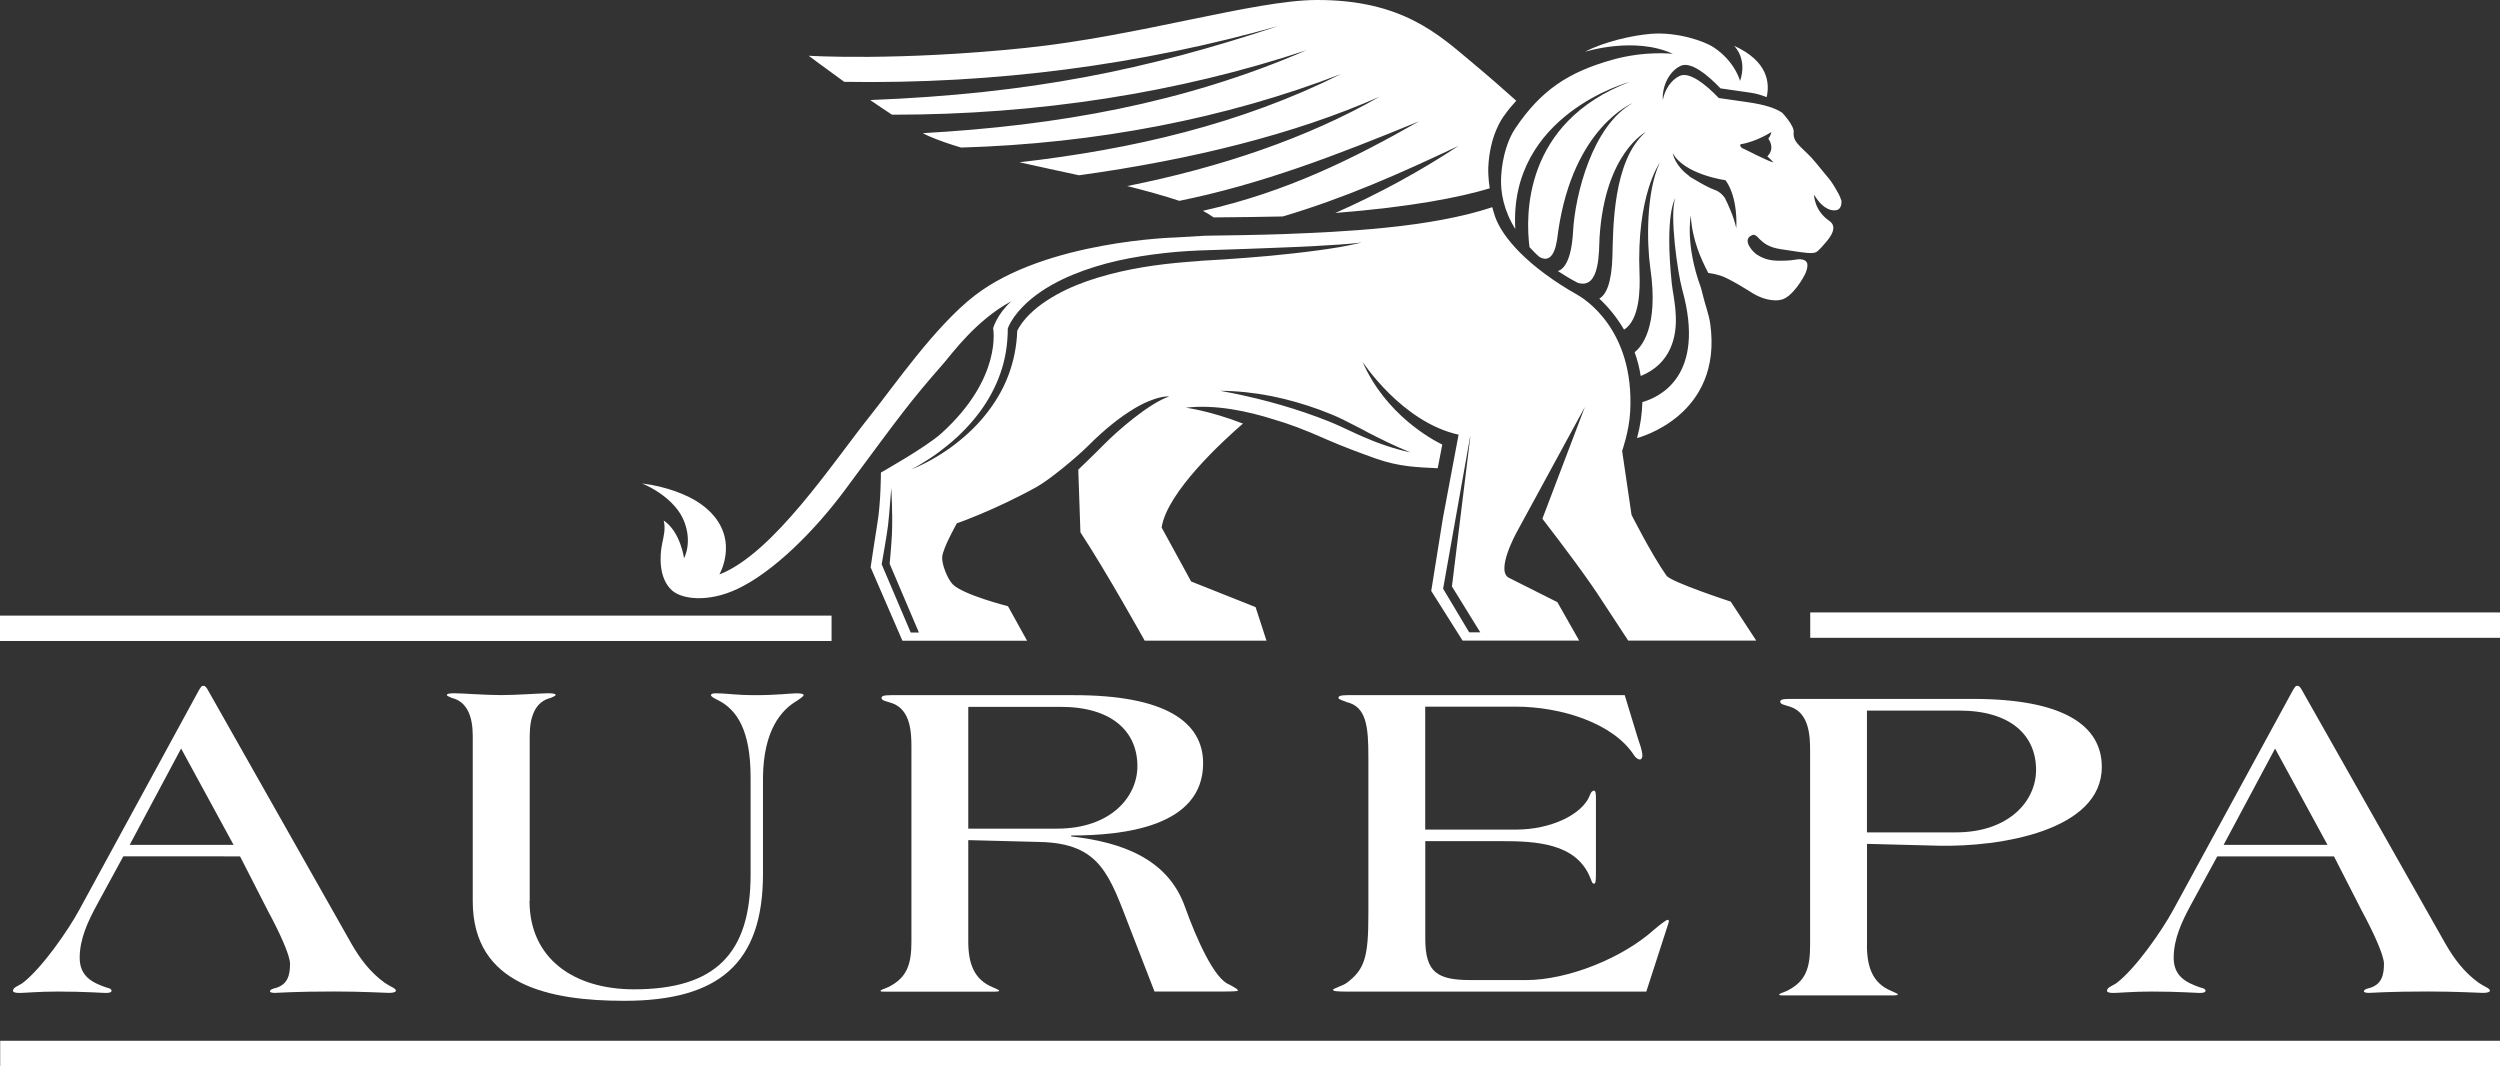
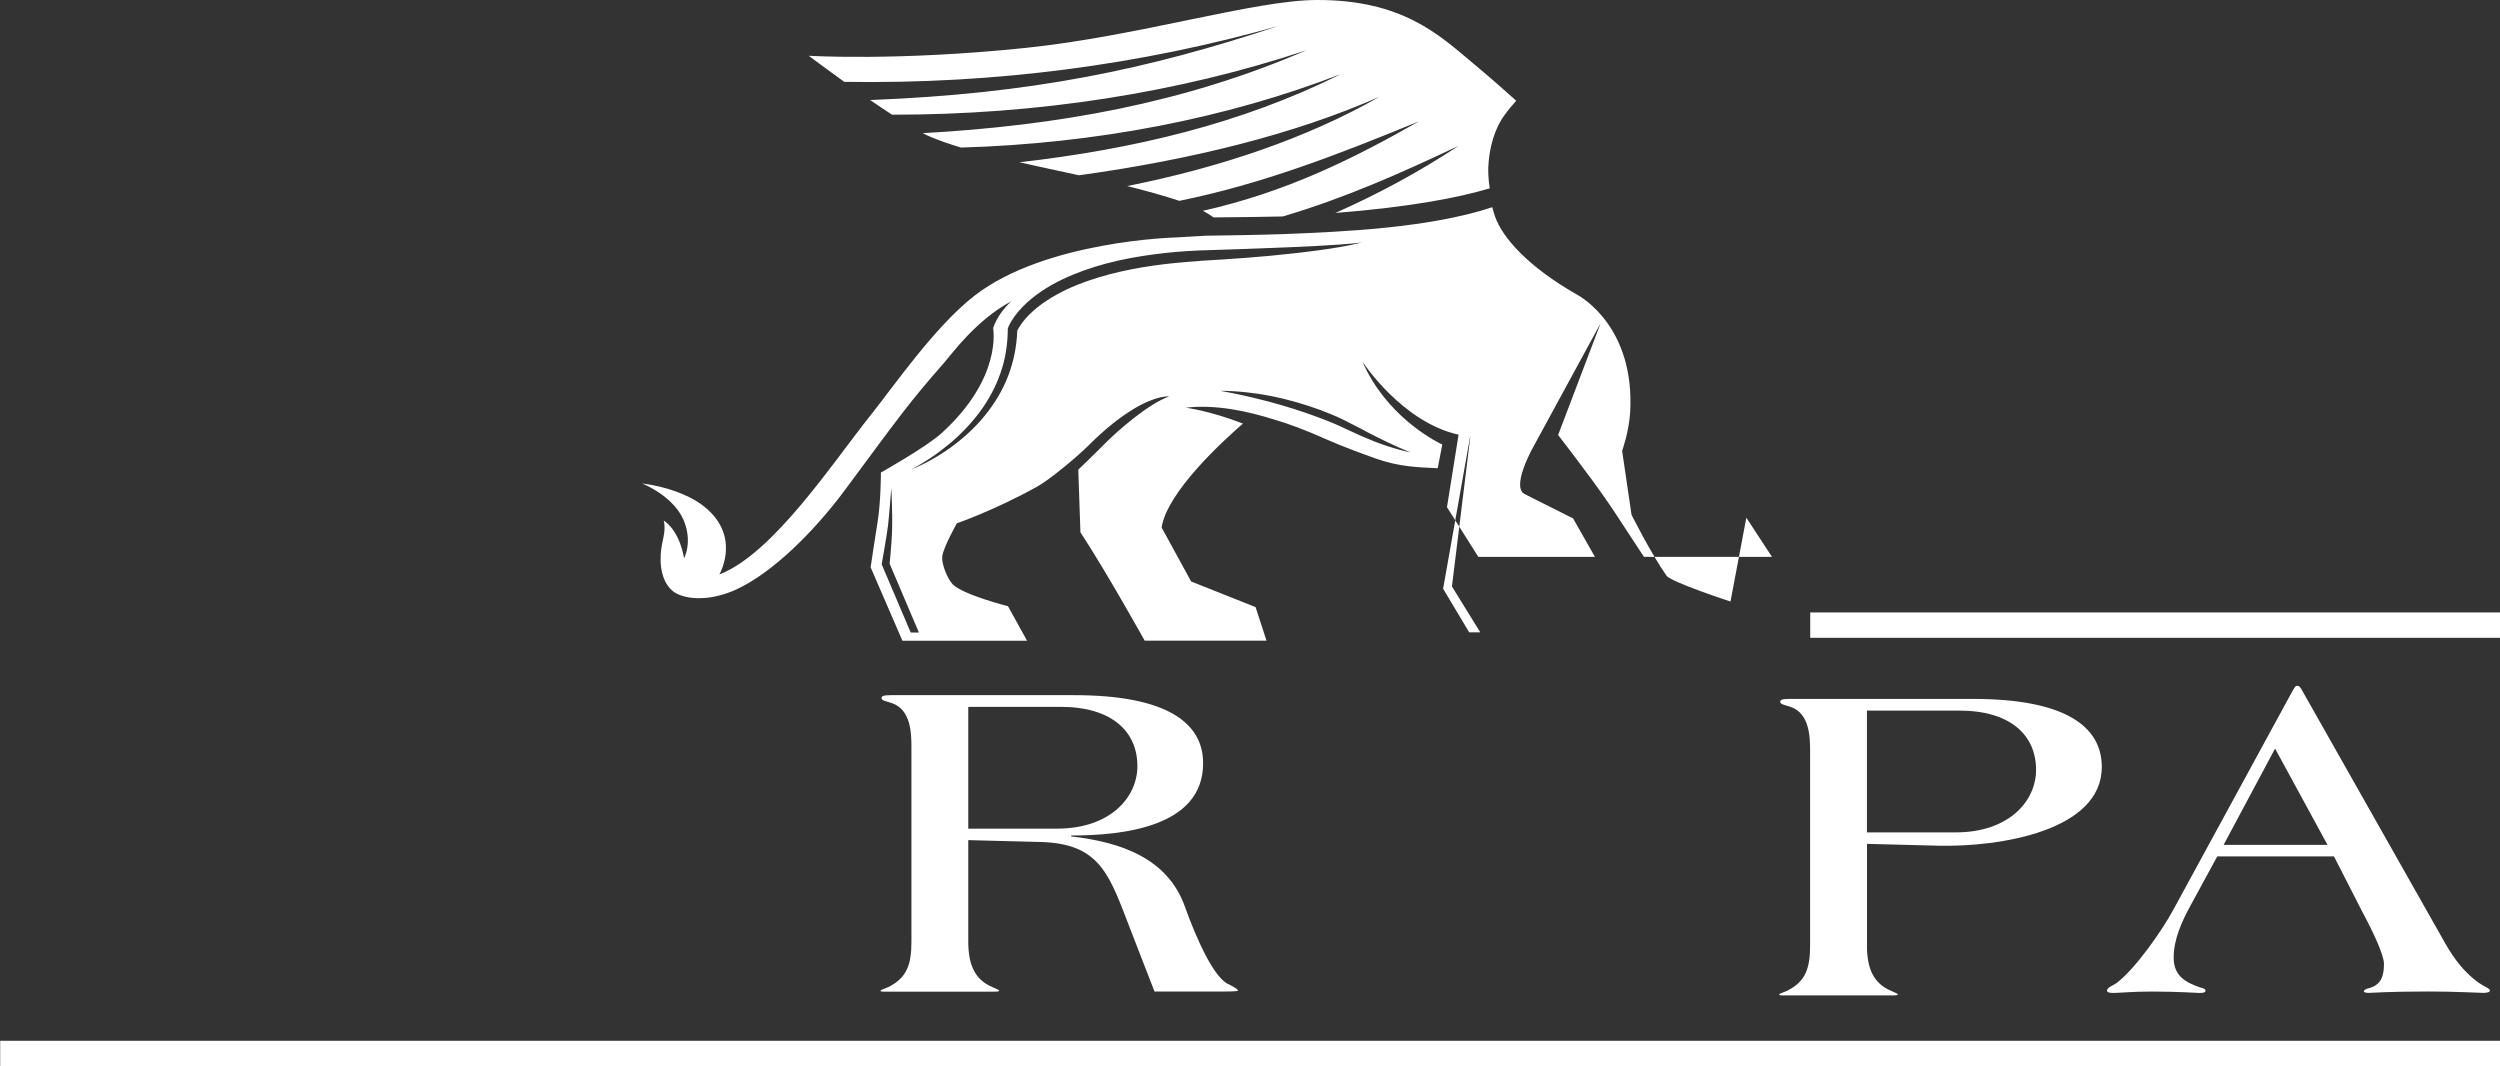
<svg xmlns="http://www.w3.org/2000/svg" viewBox="0 0 394.08 168.06">
  <rect x="0" y="0" width="394.08" height="168.06" fill="#333333" stroke="none" />
  <defs>
    <style>.d{fill:#fff;}</style>
  </defs>
  <g id="a" />
  <g id="b">
    <g id="c">
      <path class="d" d="M234.83,29.71c-.24-1.58-.25-2.79-.23-3.29,.22-5.18,2.31-7.91,2.42-8.09l.07-.08c.6-.87,1.25-1.64,1.92-2.37-1.93-1.74-4.25-3.77-7.05-6.11C226.77,5.43,220.96-.05,207.52,0c-9.76,.03-28.1,5.71-45.83,7.55-20.26,2.11-34.21,1.24-34.21,1.24,0,0,2.42,1.82,5.6,4.11,23.79,.39,46.85-2.7,68.48-8.82-20.82,6.93-39.08,10.7-64.39,11.69,1.15,.8,2.32,1.58,3.44,2.31,22.94,.02,45.18-3.45,65.35-10.17-19.45,8.42-39.46,11.9-60.5,13.08,.36,.19,.7,.36,1.01,.49,1.44,.63,3.15,1.22,5.03,1.78,21.3-.63,41.72-4.57,59.91-11.6-15.85,7.91-32.87,11.87-50.71,13.92,3.13,.7,6.16,1.35,9.39,2.05,17.71-2.45,34.04-6.49,47.36-12.38-11.33,6.49-25.06,11.14-39.77,14.08,2.72,.67,5.97,1.57,8.22,2.33,13.01-2.65,24.8-7.2,37.79-12.54-10.34,5.88-20.83,11.13-34.08,14.11,.5,.25,1.07,.61,1.7,1.04,3.79-.03,8.68-.09,10.9-.15,9.76-2.89,18.4-6.73,27.71-11.13-6.01,3.97-12.51,7.52-19.43,10.58,12.03-.95,19.59-2.46,24.33-3.88" />
-       <path class="d" d="M290.21,31.5c-.09-.31-.22-.63-.37-.9-1.38-2.52-1.45-2.25-3.59-4.93-1.9-2.37-3.71-3.01-3.51-4.86,.11-1-1.8-3.03-1.8-3.03-1.1-.75-2.73-1.27-5.37-1.66l-4.64-.67c-2.06-2.17-4.64-4.2-6.17-3.48-1.38,.65-2.33,2.17-2.65,3.8-.13-2.16,.98-4.53,2.82-5.39,1.55-.73,4.17,1.33,6.27,3.55l4.72,.68c.92,.13,1.75,.39,2.56,.7,.51-2.19,.24-5.66-5.15-8.1,0,0,2.17,1.97,.96,5.55,0,0-.77-3.03-4.12-5.27-1.48-1-5.8-2.5-9.99-2.15-2.88,.24-7.31,1.23-10.35,2.83,0,0,7.81-2.49,13.87,.32,0,0-4.32-.53-9.54,.93-6.93,1.95-11.26,4.79-15.33,10.86-1.07,1.59-1.99,4.22-2.2,7.46-.16,2.58,.43,5.48,2.23,8.36-1.06-18.07,18.01-23.18,18.01-23.18-16.8,6.42-16.4,21.19-15.77,26.04,.48,.51,.96,1.03,1.54,1.53,2.54,1.45,2.81-2.82,2.99-4.08,2.41-16.44,11.76-20.17,11.76-20.17-6.43,3.56-9.11,14.59-9.42,20.17-.26,4.79-1.51,6.04-2.4,6.32,.95,.63,1.98,1.25,3.12,1.85,3.61,1.14,3.33-5.18,3.45-7.17,.85-13.31,7.3-16.61,7.3-16.61-5.25,4.47-5.15,15.37-5.27,19.58-.12,4.27-1,6.09-2.07,6.69,1.36,1.26,2.73,2.9,3.9,4.89,2.53-1.57,2.53-6.58,2.44-8.82-.51-12.35,3.19-17.48,3.19-17.48-2.18,4.63-2.05,12.72-1.49,16.59,1.4,9.51-1.54,12.56-2.47,13.27,.42,1.17,.75,2.42,.96,3.75,4.8-1.94,5.66-6.24,5.53-9.37-.1-2.48-.49-3.75-.64-5.25-1.14-11,.56-13.4,.56-13.4-.93,2.49,.33,11.65,1.1,14.42,3.77,13.59-3.59,16.95-6.29,17.71-.05,1.79-.3,3.67-.84,5.67,0,0,13.61-3.4,11.53-18.07-.2-1.38-.82-3.04-1.09-4.2-.12-.53-.25-.98-.38-1.45-2.51-6.82-1.59-11.32-1.59-11.32,.24,3.9,1.65,6.88,2.76,9.02,.89,.12,1.4,.25,1.93,.42,1.4,.44,4.71,2.55,4.71,2.55,2.77,1.81,4.73,1.27,4.73,1.27,1.88-.29,3.79-3.74,3.99-4.29,.35-.96,.57-1.92-.72-2.1-.56-.08-1.24,.17-2.31,.2-1.64,.05-3.02,.11-4.66-.94-.6-.38-2.31-2.2-.97-2.97,1.28-.75,.97,1.56,4.74,2.11,2.17,.31,4.11,.68,4.93,.6,.74-.02,.96-.39,1.32-.74,.17-.16,.27-.3,.41-.45,.31-.41,2.74-2.67,.98-3.87-2.44-1.68-2.41-4.15-2.41-4.15,1.51,2.61,3.09,2.48,3.09,2.48,1.3,.1,1.27-1.16,1.21-1.66m-18.38-.33c-.41-.54-.9-1-1.56-1.22-.78-.26-2.08-.98-3-1.53-.23-.13-.43-.25-.63-.37-.28-.17-.45-.28-.45-.28l.12,.04c-2.42-1.73-2.68-3.68-2.68-3.68,1.81,3.4,8.33,4.29,8.33,4.29,2.06,2.87,1.69,7.56,1.69,7.56-.4-1.8-1.22-3.62-1.82-4.81m3.08-7.66c-.89-.34-.58-.76-.58-.76,2.57-.42,4.85-1.93,4.85-1.93-.07,.4-.25,.75-.48,1.05,.34,.47,.97,1.67-.16,2.79,.61,.51,.96,.96,.96,.96-.67-.13-4.58-2.11-4.58-2.11" />
-       <path class="d" d="M272.78,94.82s-9.36-3.06-10.09-4.08c-2.39-3.39-5.51-9.59-5.51-9.59l-1.48-10.08s1.1-3.05,1.27-6.18c.71-13.15-7.5-17.95-8.33-18.42-7.72-4.37-11.84-9.03-12.98-12.36-.17-.5-.31-.98-.43-1.45-9.9,3.31-23.93,3.89-32.87,4.24-3.11,.12-9.82,.23-12.44,.26-1.49,.08-3.02,.17-4.55,.27h.02s-20.53,.48-31.76,9.17c-6.27,4.86-12.76,14.31-16.4,18.86-5.95,7.44-15.31,21.79-23.84,25.1,0,0,3.75-6.37-2.96-11.14-1.94-1.38-5.37-2.74-9.22-3.21,0,0,3.95,1.52,5.98,4.7,1.2,1.89,1.75,4.72,.64,7.1,0,0-.56-4.18-3.21-5.96,.33,1.26-.02,2.57-.24,3.63-.41,1.95-.56,5.5,1.55,7.39,1.56,1.4,5.68,1.94,10.28-.22,5.56-2.6,12.1-9,17.07-15.73,8.8-11.88,10.03-13.65,15.57-19.97,1.1-1.25,5-6.69,10.57-9.66-2.29,2.07-2.87,4.25-2.87,4.25,0,0,1.52,7.81-8.16,16.57-2.41,2.18-9.53,6.18-9.53,6.18,0,0,0,4.7-.55,7.96-.3,1.78-1.07,6.98-1.07,6.98l5.01,11.57h19.65l-3.01-5.44s-7.06-1.79-8.71-3.45c-.81-.83-1.76-3.17-1.66-4.33,.13-1.43,2.31-5.29,2.31-5.29,0,0,5.9-2.03,12.61-5.75,2.07-1.16,6.28-4.67,8.03-6.41,2.83-2.84,5.2-4.63,7.11-5.79,.03-.04,.06-.08,.09-.12,0,0-.03,.04-.06,.09,3.76-2.27,5.7-2.02,5.7-2.02-3.26,1.13-8.17,5.43-10.3,7.59-1.23,1.26-4.03,3.95-4.03,3.95v.25l.33,9.63c4.15,6.32,10.13,17.08,10.13,17.08h19.2l-1.72-5.29-10.16-4.04-4.65-8.51c.86-5.61,9.73-13.7,12.82-16.38-5.31-2.05-9.01-2.5-9.01-2.5,4.68-.56,9.84,.56,13.97,1.88,2,.57,4.7,1.54,8.43,3.21,1.92,.86,5.44,2.18,7.54,2.92,3.84,1.35,6.68,1.37,9.77,1.53l.72-3.73c-1.61-.78-8.92-4.71-12.57-13.05,0,0,6.2,9.52,15.14,11.49l-2.48,13.2h0l-1.83,11.43,4.94,7.83h18.38l-3.44-6.06-7.56-3.8c-2.3-.99,1.15-7.22,1.15-7.22l10.75-19.75-6.7,17.62c3.53,4.58,7.3,9.62,9.41,12.93l4.12,6.28h20.18l-4.04-6.17Zm-129.22,4.89l-4.58-10.76s.84-4.71,1-6.1c.21-1.78,.51-5.93,.51-5.93,0,0,.25,4,.11,7.23-.07,1.62-.36,4.72-.36,4.72l4.61,10.84h-1.3Zm45.57-58.57c-1.21,.08-2.41,.18-3.62,.29-4.81,.46-9.59,1.31-14.11,2.87-2.25,.79-4.43,1.79-6.39,3.08-.98,.64-1.91,1.36-2.73,2.18-.41,.4-.79,.83-1.13,1.29-.17,.23-.33,.46-.47,.69-.07,.12-.14,.24-.2,.35l-.09,.17-.04,.1c-.08,2.41-.56,4.82-1.42,7.06-.87,2.32-2.18,4.44-3.72,6.33-1.54,1.9-3.37,3.54-5.32,4.97-1.97,1.41-4.07,2.62-6.31,3.5,1.08-.53,2.1-1.17,3.09-1.82,1-.66,1.95-1.38,2.87-2.14,1.84-1.51,3.49-3.23,4.9-5.12,1.4-1.89,2.52-3.97,3.28-6.17,.77-2.2,1.12-4.52,1.14-6.84v-.12l.04-.12c.05-.13,.08-.19,.11-.28l.12-.24c.07-.16,.16-.3,.24-.45,.17-.29,.35-.56,.54-.83,.38-.53,.8-1.02,1.25-1.48,.89-.93,1.89-1.73,2.94-2.45,2.1-1.42,4.4-2.48,6.74-3.32,2.35-.84,4.77-1.47,7.2-1.93,2.43-.46,4.89-.78,7.35-1,1.23-.11,2.46-.17,3.69-.23l3.66-.12c2.44-.09,4.88-.15,7.31-.26,2.44-.08,4.87-.2,7.31-.32,2.44-.14,4.87-.26,7.3-.55-1.19,.29-2.39,.53-3.6,.74-1.21,.21-2.42,.38-3.63,.54-2.43,.33-4.86,.58-7.3,.82-2.44,.21-4.87,.42-7.32,.57l-3.65,.22Zm26.11,26.83c2.34,1.21,4.64,2.35,7.1,3.35-2.59-.57-5.12-1.43-7.56-2.51-1.22-.52-2.4-1.12-3.6-1.65-1.18-.54-2.4-1.02-3.63-1.47-1.23-.46-2.47-.87-3.72-1.27-1.25-.4-2.51-.75-3.78-1.1-2.54-.67-5.11-1.25-7.72-1.72,2.66,.02,5.4,.31,8.01,.82,2.61,.52,5.18,1.26,7.68,2.17,1.25,.47,2.49,.96,3.69,1.55,1.19,.59,2.36,1.21,3.53,1.81m16.36,31.74l-4.12-6.89,4.27-24.04v.25l-2.88,23.43,4.47,7.24h-1.74Z" />
-       <rect class="d" y="97.04" width="131.08" height="4" />
+       <path class="d" d="M272.78,94.82s-9.36-3.06-10.09-4.08c-2.39-3.39-5.51-9.59-5.51-9.59l-1.48-10.08s1.1-3.05,1.27-6.18c.71-13.15-7.5-17.95-8.33-18.42-7.72-4.37-11.84-9.03-12.98-12.36-.17-.5-.31-.98-.43-1.45-9.9,3.31-23.93,3.89-32.87,4.24-3.11,.12-9.82,.23-12.44,.26-1.49,.08-3.02,.17-4.55,.27h.02s-20.53,.48-31.76,9.17c-6.27,4.86-12.76,14.31-16.4,18.86-5.95,7.44-15.31,21.79-23.84,25.1,0,0,3.75-6.37-2.96-11.14-1.94-1.38-5.37-2.74-9.22-3.21,0,0,3.95,1.52,5.98,4.7,1.2,1.89,1.75,4.72,.64,7.1,0,0-.56-4.18-3.21-5.96,.33,1.26-.02,2.57-.24,3.63-.41,1.95-.56,5.5,1.55,7.39,1.56,1.4,5.68,1.94,10.28-.22,5.56-2.6,12.1-9,17.07-15.73,8.8-11.88,10.03-13.65,15.57-19.97,1.1-1.25,5-6.69,10.57-9.66-2.29,2.07-2.87,4.25-2.87,4.25,0,0,1.52,7.81-8.16,16.57-2.41,2.18-9.53,6.18-9.53,6.18,0,0,0,4.7-.55,7.96-.3,1.78-1.07,6.98-1.07,6.98l5.01,11.57h19.65l-3.01-5.44s-7.06-1.79-8.71-3.45c-.81-.83-1.76-3.17-1.66-4.33,.13-1.43,2.31-5.29,2.31-5.29,0,0,5.9-2.03,12.61-5.75,2.07-1.16,6.28-4.67,8.03-6.41,2.83-2.84,5.2-4.63,7.11-5.79,.03-.04,.06-.08,.09-.12,0,0-.03,.04-.06,.09,3.76-2.27,5.7-2.02,5.7-2.02-3.26,1.13-8.17,5.43-10.3,7.59-1.23,1.26-4.03,3.95-4.03,3.95v.25l.33,9.63c4.15,6.32,10.13,17.08,10.13,17.08h19.2l-1.72-5.29-10.16-4.04-4.65-8.51c.86-5.61,9.73-13.7,12.82-16.38-5.31-2.05-9.01-2.5-9.01-2.5,4.68-.56,9.84,.56,13.97,1.88,2,.57,4.7,1.54,8.43,3.21,1.92,.86,5.44,2.18,7.54,2.92,3.84,1.35,6.68,1.37,9.77,1.53l.72-3.73c-1.61-.78-8.92-4.71-12.57-13.05,0,0,6.2,9.52,15.14,11.49h0l-1.83,11.43,4.94,7.83h18.38l-3.44-6.06-7.56-3.8c-2.3-.99,1.15-7.22,1.15-7.22l10.75-19.75-6.7,17.62c3.53,4.58,7.3,9.62,9.41,12.93l4.12,6.28h20.18l-4.04-6.17Zm-129.22,4.89l-4.58-10.76s.84-4.71,1-6.1c.21-1.78,.51-5.93,.51-5.93,0,0,.25,4,.11,7.23-.07,1.62-.36,4.72-.36,4.72l4.61,10.84h-1.3Zm45.57-58.57c-1.21,.08-2.41,.18-3.62,.29-4.81,.46-9.59,1.31-14.11,2.87-2.25,.79-4.43,1.79-6.39,3.08-.98,.64-1.91,1.36-2.73,2.18-.41,.4-.79,.83-1.13,1.29-.17,.23-.33,.46-.47,.69-.07,.12-.14,.24-.2,.35l-.09,.17-.04,.1c-.08,2.41-.56,4.82-1.42,7.06-.87,2.32-2.18,4.44-3.72,6.33-1.54,1.9-3.37,3.54-5.32,4.97-1.97,1.41-4.07,2.62-6.31,3.5,1.08-.53,2.1-1.17,3.09-1.82,1-.66,1.95-1.38,2.87-2.14,1.84-1.51,3.49-3.23,4.9-5.12,1.4-1.89,2.52-3.97,3.28-6.17,.77-2.2,1.12-4.52,1.14-6.84v-.12l.04-.12c.05-.13,.08-.19,.11-.28l.12-.24c.07-.16,.16-.3,.24-.45,.17-.29,.35-.56,.54-.83,.38-.53,.8-1.02,1.25-1.48,.89-.93,1.89-1.73,2.94-2.45,2.1-1.42,4.4-2.48,6.74-3.32,2.35-.84,4.77-1.47,7.2-1.93,2.43-.46,4.89-.78,7.35-1,1.23-.11,2.46-.17,3.69-.23l3.66-.12c2.44-.09,4.88-.15,7.31-.26,2.44-.08,4.87-.2,7.31-.32,2.44-.14,4.87-.26,7.3-.55-1.19,.29-2.39,.53-3.6,.74-1.21,.21-2.42,.38-3.63,.54-2.43,.33-4.86,.58-7.3,.82-2.44,.21-4.87,.42-7.32,.57l-3.65,.22Zm26.11,26.83c2.34,1.21,4.64,2.35,7.1,3.35-2.59-.57-5.12-1.43-7.56-2.51-1.22-.52-2.4-1.12-3.6-1.65-1.18-.54-2.4-1.02-3.63-1.47-1.23-.46-2.47-.87-3.72-1.27-1.25-.4-2.51-.75-3.78-1.1-2.54-.67-5.11-1.25-7.72-1.72,2.66,.02,5.4,.31,8.01,.82,2.61,.52,5.18,1.26,7.68,2.17,1.25,.47,2.49,.96,3.69,1.55,1.19,.59,2.36,1.21,3.53,1.81m16.36,31.74l-4.12-6.89,4.27-24.04v.25l-2.88,23.43,4.47,7.24h-1.74Z" />
      <rect class="d" x="285.35" y="96.54" width="108.73" height="4" />
      <rect class="d" x=".03" y="164.06" width="394.06" height="4" />
-       <path class="d" d="M19.43,135l-4.17,7.66c-1.39,2.56-2.7,5.33-2.7,8.32s2.09,3.94,4.17,4.67c.62,.14,.85,.29,.85,.51,0,.29-.39,.36-.93,.36s-3.32-.22-7.57-.22c-3.09,0-5.1,.22-6.03,.22-.77,0-1-.15-1-.36,0-.51,.93-.8,1.47-1.17,3.09-2.34,7.26-8.4,8.96-11.54l18.93-34.75c.23-.37,.39-.59,.54-.59h.16c.23,0,.46,.29,.62,.59l22.72,40.15c1.31,2.26,2.86,4.38,5.18,6.06,.85,.59,1.78,.88,1.78,1.24,0,.22-.39,.36-1.08,.36-.54,0-4.17-.22-8.65-.22-6.34,0-8.89,.22-9.35,.22-.39,0-.77-.07-.77-.22,0-.29,.39-.44,1-.58,1.78-.58,2.16-1.97,2.16-3.79,0-1.31-1.62-4.89-3.48-8.32l-4.4-8.61H19.43Zm9.12-17.01l-8.11,15.19h16.38l-8.27-15.19Z" />
-       <path class="d" d="M83.47,142.01c0,9.12,7.03,13.94,16.46,13.94,12.83,0,18.39-5.62,18.39-18.11v-15.26c0-7.38-2.09-10.73-5.25-12.27-.46-.22-1-.51-1-.73s.39-.29,.62-.29c2.16,0,2.94,.29,6.49,.29,3.25,0,5.49-.29,6.34-.29,.69,0,1.16,.07,1.16,.29,0,.14-.39,.44-1.16,.95-2.32,1.39-5.18,4.53-5.25,12.05v15.18c0,14.09-6.95,20-21.87,20-11.82,0-23.88-2.48-23.88-15.7v-26.06c0-3-.85-5.4-3.32-5.99-.39-.15-.77-.36-.77-.44,0-.22,.46-.29,1.16-.29,1.24,0,4.95,.29,7.42,.29s6.18-.29,7.42-.29c.7,0,1.16,.07,1.16,.29,0,.07-.39,.29-.77,.44-2.47,.58-3.32,2.99-3.32,5.99v25.99Z" />
      <path class="d" d="M152.63,148.43c0,3.58,1,5.99,3.79,7.16,.77,.37,1.08,.44,1.08,.59,0,.07-.15,.14-.85,.14h-17.23c-.39,0-.62,0-.62-.14s.54-.29,1.24-.59c2.93-1.46,3.63-3.58,3.63-7.16v-30.66c0-2.19-.08-5.92-3.09-6.94-.85-.29-1.62-.37-1.62-.81,0-.29,.31-.44,1.47-.44h28.9c14.37,0,20.32,4.23,20.32,10.73,0,10.07-12.67,11.39-20.79,11.39v.15c7.8,.88,15.22,3.43,17.93,11.1,1.78,4.96,4.64,11.46,7.03,12.26,.7,.44,1.31,.66,1.31,.95,0,.07-.39,.14-2.94,.14h-10.2l-3.71-9.56c-3.4-8.76-4.71-13.8-14.37-14.02l-11.28-.29v15.99Zm0-17.81h13.99c8.42,0,12.67-4.96,12.67-9.85,0-5.4-3.94-9.35-12.13-9.35h-14.53v19.2Z" />
-       <path class="d" d="M224.67,130.77h14.3c5.64,0,10.58-2.48,11.67-5.48,.15-.44,.39-.66,.62-.66s.31,.37,.31,1.09v12.05c0,1.24-.08,1.53-.31,1.53-.31,0-.39-.51-.62-1.02-2.24-5.4-8.58-5.69-13.99-5.69h-11.98v15.4c0,5.33,1.93,6.5,7.19,6.5h8.73c6.49,0,15.14-3.43,20.16-7.96,.93-.8,1.93-1.53,2.09-1.53s.23,.07,.23,.22-.08,.29-.16,.58l-3.4,10.51h-47.06c-1.78,0-2.32-.07-2.32-.29s1.62-.65,2.17-1.1c2.86-2.12,3.4-4.16,3.4-10.8v-24.82c0-4.75-.31-7.89-3.4-8.62-.54-.22-1.32-.44-1.32-.66,0-.29,.31-.44,1.47-.44h43.66l2.09,6.86c.23,.73,.69,1.83,.69,2.7,0,.29-.15,.58-.38,.58-.31,0-.7-.29-.93-.66-3.25-5.04-11.44-7.67-18.7-7.67h-14.22v19.35Z" />
      <path class="d" d="M294.29,149.02c0,3.58,1,5.99,3.79,7.16,.77,.37,1.08,.44,1.08,.59,0,.07-.15,.14-.85,.14h-17.23c-.39,0-.62,0-.62-.14s.54-.29,1.24-.59c2.94-1.46,3.63-3.58,3.63-7.16v-30.66c0-2.19-.08-5.92-3.09-6.94-.85-.29-1.62-.37-1.62-.81,0-.29,.31-.44,1.47-.44h28.9c14.37,0,20.32,4.23,20.32,10.73,0,10.07-16.07,12.63-25.73,12.41l-11.28-.29v15.99Zm0-17.81h13.99c8.42,0,12.67-4.96,12.67-9.85,0-5.4-3.94-9.35-12.13-9.35h-14.53v19.2Z" />
      <path class="d" d="M349.51,135l-4.17,7.66c-1.39,2.56-2.7,5.33-2.7,8.32s2.09,3.94,4.17,4.67c.62,.14,.85,.29,.85,.51,0,.29-.39,.36-.93,.36s-3.32-.22-7.57-.22c-3.09,0-5.1,.22-6.03,.22-.77,0-1-.15-1-.36,0-.51,.93-.8,1.47-1.17,3.09-2.34,7.26-8.4,8.96-11.54l18.93-34.75c.23-.37,.39-.59,.54-.59h.16c.23,0,.46,.29,.62,.59l22.72,40.15c1.31,2.26,2.86,4.38,5.18,6.06,.85,.59,1.78,.88,1.78,1.24,0,.22-.39,.36-1.08,.36-.54,0-4.17-.22-8.66-.22-6.33,0-8.88,.22-9.35,.22-.39,0-.77-.07-.77-.22,0-.29,.39-.44,1-.58,1.78-.58,2.16-1.97,2.16-3.79,0-1.31-1.62-4.89-3.48-8.32l-4.4-8.61h-18.39Zm9.12-17.01l-8.12,15.19h16.38l-8.27-15.19Z" />
    </g>
  </g>
</svg>